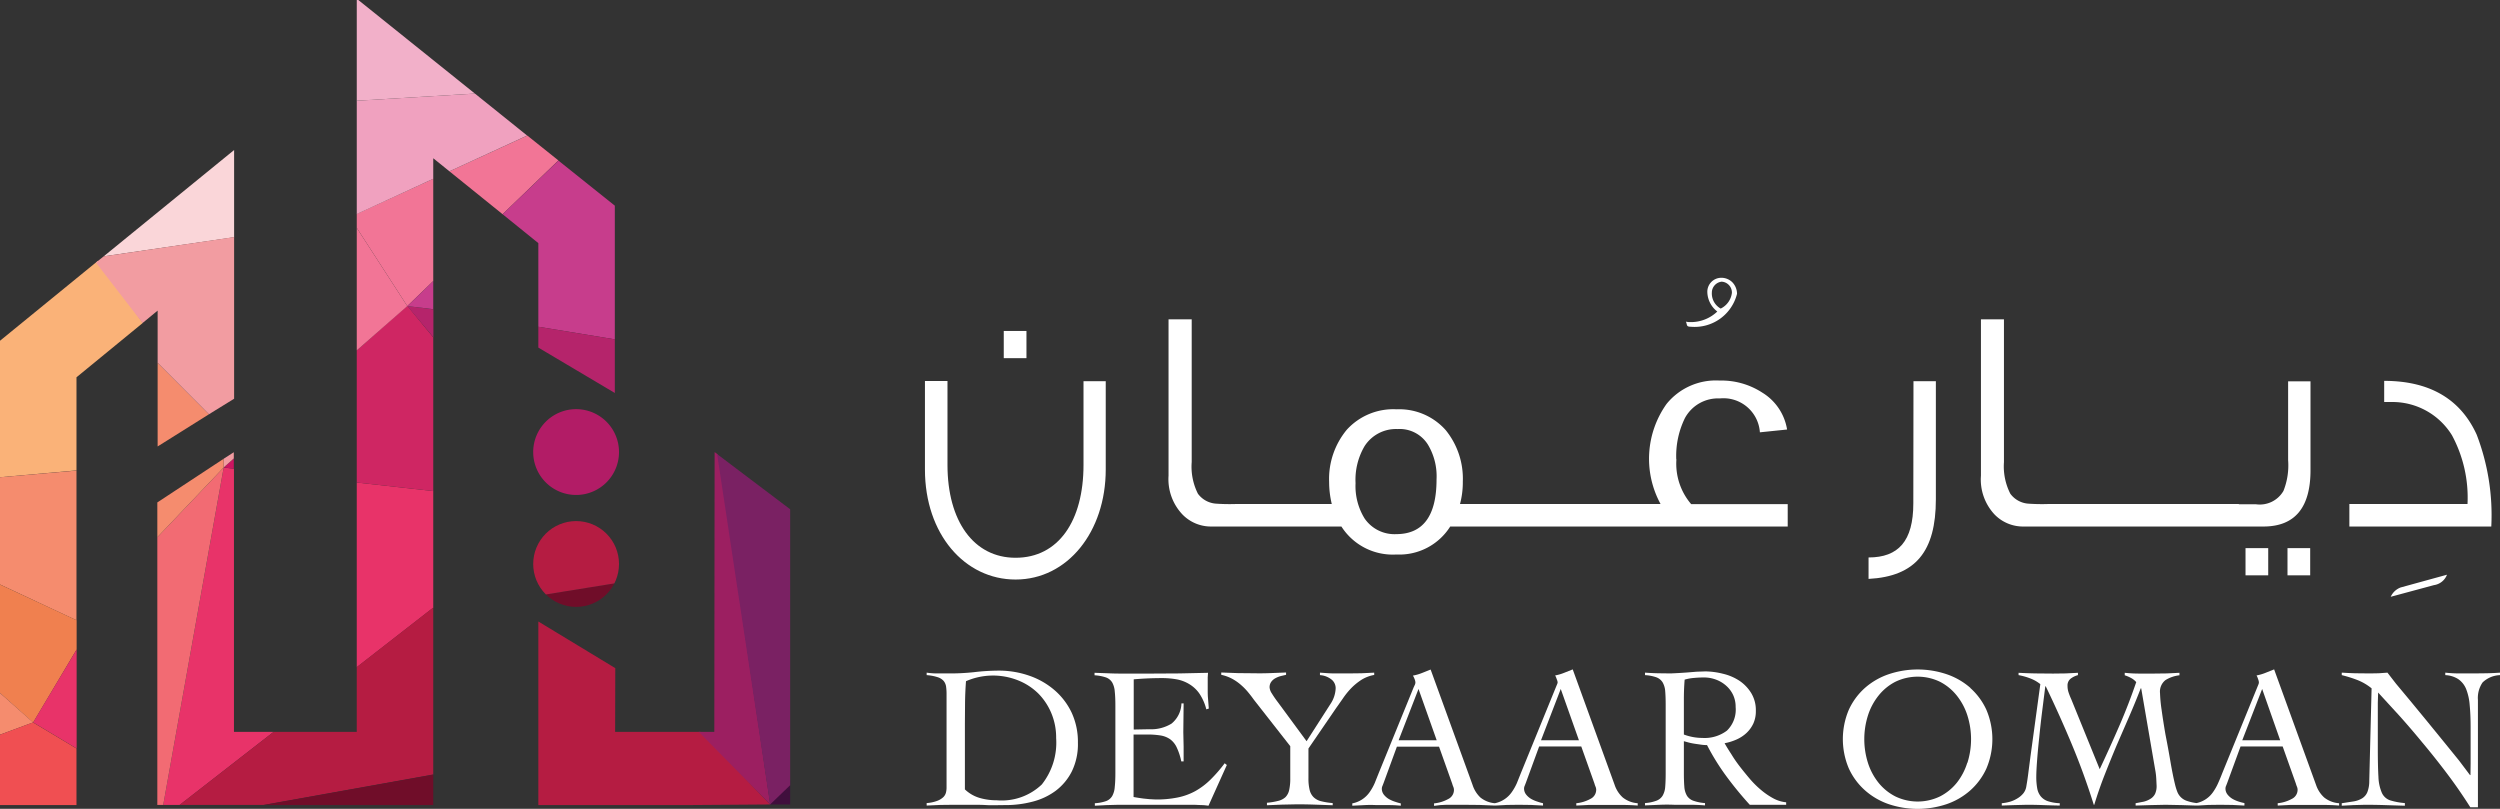
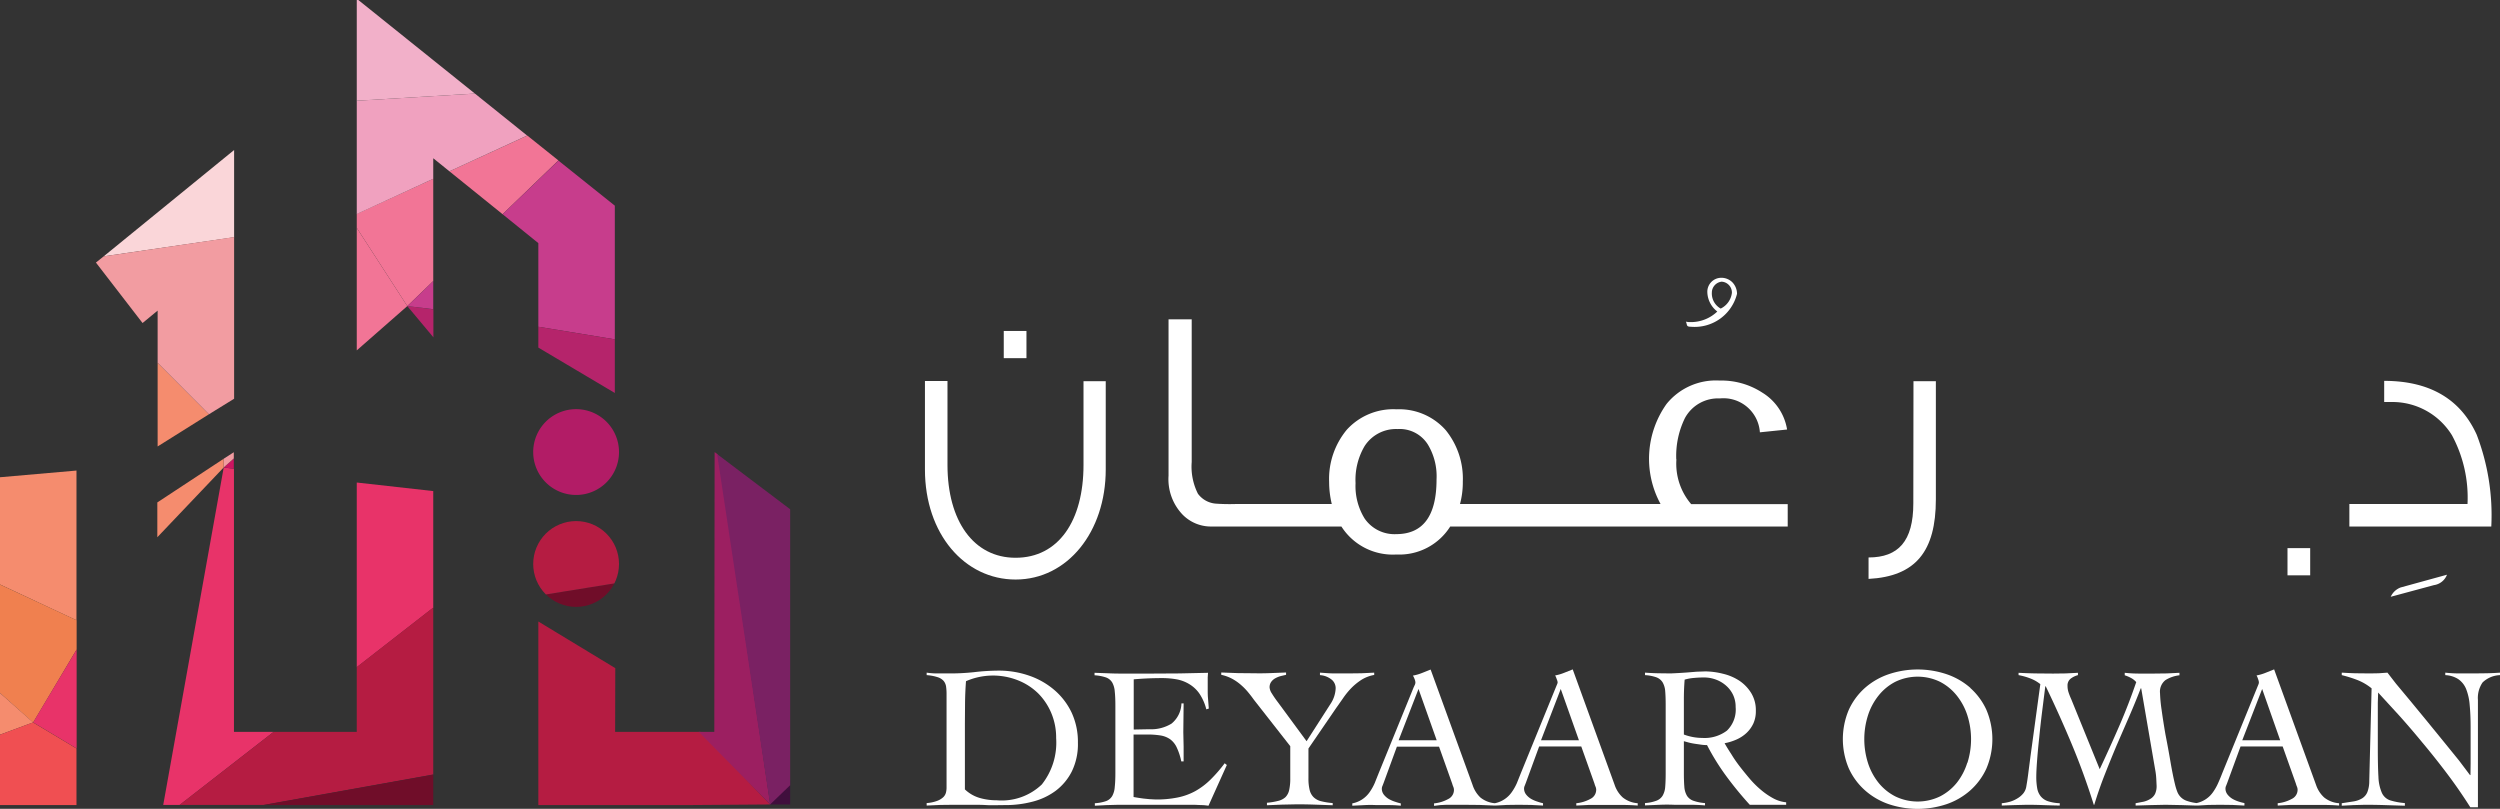
<svg xmlns="http://www.w3.org/2000/svg" data-name="Header Logo" viewBox="0 0 160.82 52.03">
  <rect x="0" y="0" width="160.82" height="52.03" fill="#333333" stroke="none" />
  <defs>
    <clipPath id="a">
      <path fill="none" d="M674.58 712.64a2.76 2.76 0 102.76-2.76 2.76 2.76 0 00-2.76 2.76" transform="translate(-674.58 -709.88)" />
    </clipPath>
  </defs>
  <g fill="#fff" data-name="Group 7">
    <path d="M64.57 21.29h1.46v1.75h-1.46z" data-name="Rectangle 21" />
    <path d="M69.7 29.91c0 3.6-1.61 5.97-4.37 5.97-2.7 0-4.38-2.37-4.38-5.97v-5.4H59.5v5.69c0 4.16 2.56 7.08 5.83 7.08 3.34 0 5.8-3.07 5.8-7.08v-5.68H69.7z" data-name="Path 2" />
    <path d="M108.78 21.02a2.81 2.81 0 002.96-2.12 1.08 1.08 0 00-.3-.74 1 1 0 00-.75-.29.9.9 0 00-.86.95 1.63 1.63 0 00.64 1.22 2.46 2.46 0 01-1.75.68 1.07 1.07 0 01-.27-.03c.1.21 0 .33.33.33zm1.34-2.2a.71.71 0 01.63-.7.7.7 0 01.66.72 1.3 1.3 0 01-.72 1.01 1.11 1.11 0 01-.57-1.03z" data-name="Path 3" />
    <path d="M107.83 29.54a5.53 5.53 0 01.56-2.65 2.42 2.42 0 012.24-1.26 2.35 2.35 0 012.58 2.18l1.75-.18a3.42 3.42 0 00-1.59-2.37 4.83 4.83 0 00-2.76-.78 4.08 4.08 0 00-3.4 1.5 6.08 6.08 0 00-.39 6.44h-12.9a5.42 5.42 0 00.18-1.44 4.95 4.95 0 00-1.1-3.31 3.99 3.99 0 00-3.16-1.34 4.04 4.04 0 00-3.2 1.31A4.96 4.96 0 0085.5 31a6.11 6.11 0 00.17 1.42h-6.11a12.7 12.7 0 01-1.32-.02 1.58 1.58 0 01-1.18-.64 3.87 3.87 0 01-.4-2.04v-9.18h-1.49V30.6a3.3 3.3 0 00.89 2.49 2.55 2.55 0 001.87.78h8.36a3.92 3.92 0 003.54 1.8 3.87 3.87 0 003.46-1.8h21.71v-1.44h-6.21a4 4 0 01-.95-2.88zm-18.01 4.82a2.33 2.33 0 01-2.04-1.01 3.97 3.97 0 01-.58-2.27 4.27 4.27 0 01.58-2.38 2.4 2.4 0 012.12-1.1 2.14 2.14 0 011.96 1.01 3.95 3.95 0 01.55 2.23q0 3.52-2.6 3.52z" data-name="Path 4" />
    <path d="M123.08 32.38c0 2.43-.96 3.48-2.88 3.48v1.38c3.03-.16 4.33-1.77 4.33-5.12v-7.6h-1.44z" data-name="Path 5" />
    <path d="M147.15 35.26h1.46v1.75h-1.46z" data-name="Rectangle 22" />
-     <path d="M144.45 35.26h1.46v1.75h-1.46z" data-name="Rectangle 23" />
-     <path d="M147.19 29.6a4.43 4.43 0 01-.3 1.98 1.76 1.76 0 01-1.76.86h-1.11v-.02h-12.2a12.71 12.71 0 01-1.33-.02 1.58 1.58 0 01-1.17-.64 3.87 3.87 0 01-.41-2.03v-9.19h-1.48V30.6a3.29 3.29 0 00.88 2.5 2.55 2.55 0 001.88.77h15.41c2.02 0 3.03-1.21 3.03-3.62v-5.72h-1.44z" data-name="Path 6" />
    <path d="M153.79 38.39l2.78-.75a1.06 1.06 0 00.84-.67l-2.98.82a1.14 1.14 0 00-.64.6z" data-name="Path 7" />
    <path d="M159.32 27.96c-1.05-2.31-3.05-3.46-5.95-3.46v1.36h.55a4.5 4.5 0 013.81 2.14 8.44 8.44 0 011 4.42h-7.6v1.45h9.13a14.46 14.46 0 00-.94-5.91z" data-name="Path 8" />
  </g>
  <g fill="#fff" data-name="Group 8">
    <path d="M67.84 44.4a4.95 4.95 0 00-1.62-.93 5.91 5.91 0 00-1.97-.33 13.88 13.88 0 00-1.6.1 14.55 14.55 0 01-1.69.08h-.68q-.34 0-.67-.05v.16a3 3 0 01.7.13.86.86 0 01.39.24.74.74 0 01.16.37 3.35 3.35 0 01.03.5v6a1.3 1.3 0 01-.04.32.63.63 0 01-.17.29 1.17 1.17 0 01-.4.24 2.4 2.4 0 01-.67.14v.16l.87-.04.87-.01h1.25c.25 0 .54 0 .87.02s.74 0 1.2 0a6.8 6.8 0 001.75-.22 4.26 4.26 0 001.49-.7 3.57 3.57 0 001.04-1.25 4 4 0 00.39-1.84 4.47 4.47 0 00-.4-1.93 4.38 4.38 0 00-1.1-1.45zm-.82 6.06a3.73 3.73 0 01-2.91 1.02 3.89 3.89 0 01-1.09-.15 2.32 2.32 0 01-.95-.55v-4.25l.01-1.37q.01-.67.06-1.34a4.35 4.35 0 013.36-.05 3.89 3.89 0 011.3.85 3.97 3.97 0 01.84 1.28 4.07 4.07 0 01.3 1.58 4.33 4.33 0 01-.92 2.98z" data-name="Path 9" />
    <path d="M77.86 50.16a4.6 4.6 0 01-.97.73 4 4 0 01-1.13.41 6.82 6.82 0 01-1.4.13l-.4-.02-.4-.04a13.26 13.26 0 01-.64-.1v-4.02h.83a5.4 5.4 0 01.9.06 1.5 1.5 0 01.63.25 1.37 1.37 0 01.42.53 3.94 3.94 0 01.29.89h.15v-.94l-.02-.94.01-.92.01-.93H76a1.74 1.74 0 01-.64 1.3 2.5 2.5 0 01-1.43.36l-.5.01-.5.01V43.7q.91-.08 1.82-.08a5.4 5.4 0 01.94.08 2.39 2.39 0 01.8.3 2.14 2.14 0 01.66.61 3.25 3.25 0 01.45 1.02l.16-.05-.05-.64c-.02-.2-.02-.39-.02-.58v-.52-.27l.02-.29-1.84.04-1.82.01H72.07q-.42 0-.82-.02l-.84-.03v.16a2.8 2.8 0 01.74.14.77.77 0 01.4.33 1.4 1.4 0 01.16.57q.04.36.04.9v4.34q0 .55-.04.9a1.4 1.4 0 01-.16.58.77.77 0 01-.39.33 2.64 2.64 0 01-.73.14v.16l.76-.04.75-.02h4.89l.45.02c.16 0 .31.02.46.04l1.18-2.62-.14-.11a9.06 9.06 0 01-.93 1.07z" data-name="Path 10" />
    <path d="M88.4 43.43v-.16l-.83.04-.83.01h-.91c-.31 0-.61-.03-.92-.05v.16a1.32 1.32 0 01.7.25.71.71 0 01.31.6 1.93 1.93 0 01-.33 1l-1.54 2.4-1.84-2.5a6.77 6.77 0 01-.4-.58.81.81 0 01-.14-.38.58.58 0 01.1-.35.8.8 0 01.27-.24 1.56 1.56 0 01.35-.14l.34-.08v-.15l-1.02.04q-.52.02-1.02.01l-1.06-.01-1.07-.04v.15a2.63 2.63 0 01.73.27 3.1 3.1 0 01.55.39 3.9 3.9 0 01.44.45q.2.24.37.48L83 48v2.04a3.4 3.4 0 01-.07.78.93.93 0 01-.24.46 1.05 1.05 0 01-.47.24 4.34 4.34 0 01-.72.12v.16l.96-.04.96-.02q.59 0 1.16.02t1.15.04v-.14a4.57 4.57 0 01-.75-.12 1.05 1.05 0 01-.47-.25.97.97 0 01-.26-.46 3.07 3.07 0 01-.08-.77v-1.91l1.78-2.6.43-.61a4.88 4.88 0 01.52-.65 3.85 3.85 0 01.65-.54 2.29 2.29 0 01.84-.33z" data-name="Path 11" />
    <path d="M103.87 50.5l-2.7-7.44-.55.22a2.92 2.92 0 01-.58.17 1.19 1.19 0 01.1.24.67.67 0 01.06.2.38.38 0 01-.04.14l-.07.17-2.25 5.52-.26.65a3.3 3.3 0 01-.32.57 1.74 1.74 0 01-1.1.73 1.7 1.7 0 01-.93-.37 1.92 1.92 0 01-.5-.8l-2.7-7.43-.55.22a2.93 2.93 0 01-.59.17 1.2 1.2 0 01.11.23.67.67 0 01.05.2.38.38 0 01-.03.15l-.08.17-2.25 5.52-.26.65a3.3 3.3 0 01-.32.57 1.76 1.76 0 01-1.12.73v.15l.79-.04q.37-.02.76 0h.8q.4 0 .77.04v-.15a2.84 2.84 0 01-.35-.1 2.1 2.1 0 01-.4-.17 1.15 1.15 0 01-.33-.28.62.62 0 01-.14-.4.43.43 0 01.04-.17l.07-.18.86-2.35h2.71l.85 2.39a1.5 1.5 0 00.07.2.52.52 0 01.04.2.65.65 0 01-.37.58 2.36 2.36 0 01-.91.28v.16l.4-.05.4-.02h1.08l1.05.01.96.04h.06l.73-.04.76-.01.8.01.77.04v-.15a2.84 2.84 0 01-.35-.1 2.1 2.1 0 01-.4-.17 1.15 1.15 0 01-.33-.28.62.62 0 01-.14-.4.43.43 0 01.04-.17l.07-.18.86-2.35h2.71l.85 2.39a1.47 1.47 0 00.07.2.52.52 0 01.04.2.65.65 0 01-.37.58 2.36 2.36 0 01-.91.28v.15l.4-.02.4-.02h2.13q.5 0 1.02.04v-.15a1.73 1.73 0 01-.96-.37 1.92 1.92 0 01-.52-.8zm-13.9-2.88l1.28-3.3 1.17 3.3zm9.16 0l1.27-3.3 1.17 3.3z" data-name="Path 12" />
    <path d="M113.3 50.83a6.2 6.2 0 01-.73-.72q-.34-.4-.65-.8t-.55-.8q-.25-.38-.43-.7a3.41 3.41 0 00.77-.24 2.31 2.31 0 00.65-.43 1.99 1.99 0 00.43-.6 1.9 1.9 0 00.16-.81 2.12 2.12 0 00-.3-1.15 2.58 2.58 0 00-.76-.79 3.3 3.3 0 00-1.06-.45 4.8 4.8 0 00-1.14-.15l-.56.02-.61.05a34.57 34.57 0 01-1.04.06l-.83-.01q-.42-.01-.83-.04v.16a2.6 2.6 0 01.73.14.8.8 0 01.4.32 1.32 1.32 0 01.17.58q.03.36.03.9v4.34q0 .55-.03.9a1.32 1.32 0 01-.17.58.8.8 0 01-.4.32 2.62 2.62 0 01-.73.15v.15l.94-.04q.47-.02.94 0h1q.5 0 .98.04v-.15a2.83 2.83 0 01-.75-.15.8.8 0 01-.41-.32 1.32 1.32 0 01-.17-.58q-.03-.36-.03-.9v-2.03l.33.09q.2.05.41.08l.42.06a2.67 2.67 0 00.33.02 14.9 14.9 0 001.24 2 22.7 22.7 0 001.51 1.84h2.34v-.16a2.16 2.16 0 01-.82-.25 4.66 4.66 0 01-.78-.53zm-3.78-3.36a3.4 3.4 0 01-1.2-.22v-.89-1.38q0-.64.05-1.26a2.97 2.97 0 01.6-.11c.21-.02.43-.03.64-.03a2.21 2.21 0 01.78.14 2.05 2.05 0 01.65.39 1.84 1.84 0 01.45.6 1.79 1.79 0 01.16.77 1.88 1.88 0 01-.56 1.52 2.38 2.38 0 01-1.57.47z" data-name="Path 13" />
    <path d="M126.75 44.25a4.5 4.5 0 00-1.53-.88 5.85 5.85 0 00-3.72 0 4.5 4.5 0 00-1.53.88 4.24 4.24 0 00-1.04 1.41 4.83 4.83 0 000 3.77 4.23 4.23 0 001.04 1.41 4.5 4.5 0 001.53.89 5.85 5.85 0 003.72 0 4.49 4.49 0 001.53-.89 4.23 4.23 0 001.03-1.4 4.83 4.83 0 000-3.78 4.24 4.24 0 00-1.03-1.4zm-.2 4.82a3.97 3.97 0 01-.67 1.28 3.34 3.34 0 01-1.08.88 3.3 3.3 0 01-2.88 0 3.33 3.33 0 01-1.08-.88 3.96 3.96 0 01-.68-1.28 5.06 5.06 0 010-3.04 3.97 3.97 0 01.68-1.28 3.33 3.33 0 011.08-.89 3.3 3.3 0 012.88 0 3.34 3.34 0 011.08.89 3.98 3.98 0 01.68 1.28 5.05 5.05 0 010 3.04z" data-name="Path 14" />
    <path d="M148.99 50.5l-2.7-7.44-.55.22a2.92 2.92 0 01-.58.17 1.2 1.2 0 01.1.24.67.67 0 01.05.2.38.38 0 01-.03.14l-.07.17-2.25 5.52q-.13.34-.27.65a3.33 3.33 0 01-.32.57 1.72 1.72 0 01-1.07.72 2.98 2.98 0 01-.62-.14.99.99 0 01-.62-.59 3.52 3.52 0 01-.14-.45q-.15-.61-.3-1.49t-.32-1.74q-.15-.87-.25-1.6a9.24 9.24 0 01-.1-1.06.94.94 0 01.35-.84 2.15 2.15 0 01.9-.31v-.16l-.82.04-.83.01h-.93q-.47 0-.94-.05v.16a2.34 2.34 0 01.4.17 1.14 1.14 0 01.34.27q-.5 1.46-1.1 2.84t-1.25 2.76l-1.83-4.5q-.1-.22-.17-.43a1.3 1.3 0 01-.07-.43.55.55 0 01.21-.47 1.37 1.37 0 01.46-.22v-.15l-.8.04-.8.01-1.12-.01q-.56-.01-1.1-.04v.15a4.08 4.08 0 01.75.21 2.35 2.35 0 01.65.37l-.63 4.62-.13 1q-.06.5-.14.95a.93.93 0 01-.19.45 1.42 1.42 0 01-.37.32 1.97 1.97 0 01-.48.22 2.9 2.9 0 01-.54.1v.15l.8-.03.8-.02q.54 0 1.06.02t1.07.03v-.15a2.79 2.79 0 01-.76-.13 1.01 1.01 0 01-.46-.31 1.13 1.13 0 01-.23-.52 4.08 4.08 0 01-.06-.74q0-.34.05-1.02t.14-1.51q.08-.83.19-1.7t.2-1.59h.03q.9 1.87 1.68 3.74t1.41 3.88h.03q.3-.99.67-1.93t.76-1.87l.8-1.84q.4-.92.76-1.85h.03l.9 5.24a4.42 4.42 0 01.07.6l.02.42a1.18 1.18 0 01-.1.53.8.8 0 01-.3.32 1.48 1.48 0 01-.43.18l-.52.1v.15l.97-.03.96-.02 1.04.02.91.03H141.38l.67-.04.76-.01.8.01.77.04v-.16a2.87 2.87 0 01-.35-.09 2.1 2.1 0 01-.4-.17 1.16 1.16 0 01-.33-.28.62.62 0 01-.14-.4.43.43 0 01.04-.17l.07-.18.86-2.35h2.71l.85 2.39a1.44 1.44 0 00.07.2.52.52 0 01.04.2.65.65 0 01-.37.58 2.36 2.36 0 01-.91.28v.15l.4-.02.4-.02h2.13q.5 0 1.02.04v-.15a1.72 1.72 0 01-.96-.37 1.93 1.93 0 01-.52-.8zm-4.75-2.88l1.28-3.3 1.16 3.3z" data-name="Path 15" />
    <path d="M159.98 43.31l-.84.01h-.92q-.46 0-.92-.05v.16a1.67 1.67 0 01.84.26 1.43 1.43 0 01.5.63 3.53 3.53 0 01.23 1.04q.06.61.06 1.45V49.09l-.01.77h-.03l-.7-.93-.99-1.22-1.1-1.35-1.07-1.3-.9-1.08-.55-.71-.56.04-.56.01-.95-.01a29 29 0 01-.87-.04v.16a8.08 8.08 0 011.02.32 3.43 3.43 0 01.9.53l-.15 5.97a1.96 1.96 0 01-.12.7.85.85 0 01-.33.4 1.5 1.5 0 01-.54.2l-.78.12v.16l.74-.04.74-.02q.67 0 1.29.02t1.29.04v-.17a4.3 4.3 0 01-.96-.18.9.9 0 01-.52-.48 2.83 2.83 0 01-.22-1.03q-.04-.67-.04-1.83v-2.27-.66l.02-.66 1.32 1.44q.73.81 1.52 1.77.79.94 1.59 2t1.5 2.17h.49v-6.9a1.76 1.76 0 01.3-1.13 1.7 1.7 0 011.13-.47v-.16q-.42.03-.85.04z" data-name="Path 16" />
  </g>
  <g data-name="Group 11">
    <path fill="#e83369" d="M22.95 42.92l4.92-3.83v-7.5l-4.92-.55zM10.5 51.78h1.06l6.04-4.7h-2.55V30.15l-.66-.07z" data-name="Path 17" />
    <path fill="#cc1461" d="M14.39 30.07l.65.08v-.65z" data-name="Path 18" />
    <path fill="#f29ca1" d="M14.39 29.51v.56l.65-.58v-.4z" data-name="Path 19" />
-     <path fill="#f26b73" d="M10.12 34.56v17.22h.38l3.89-21.71z" data-name="Path 20" />
    <path fill="#f58c6e" d="M10.12 32.32v2.24l4.27-4.49v-.56z" data-name="Path 21" />
    <path fill="#b51c42" d="M22.95 42.91v4.17H17.6l-6.05 4.7h5.4l10.92-1.96V39.08z" data-name="Path 22" />
    <path fill="#700d29" d="M16.94 51.79h10.93v-1.96z" data-name="Path 23" />
-     <path fill="#cf2663" d="M22.95 22.54v8.5l4.92.55V21.7l-1.67-2.03z" data-name="Path 24" />
    <path fill="#b5246b" d="M27.88 21.7v-1.8l-1.68-.21z" data-name="Path 25" />
    <path fill="#f27596" d="M22.95 22.54l3.25-2.85-3.25-5.03z" data-name="Path 26" />
    <path fill="#f27596" d="M22.95 13.76v.9l3.25 5.03 1.67-1.61V11.5zm5.96-2.74l3.42 2.76 3.59-3.46-2-1.6z" data-name="Path 27" />
    <path fill="#f0a1bf" d="M22.95 6.48v7.29l4.92-2.27v-1.32l1.04.84 5-2.3-3.36-2.7z" data-name="Path 28" />
    <path fill="#f2b0c9" d="M22.95 0v6.48l7.6-.46L23.05 0z" data-name="Path 29" />
    <path fill="#c73d8c" d="M26.2 19.69l1.67.2v-1.81z" data-name="Path 30" />
    <path fill="#c73d8c" d="M32.33 13.78l2.3 1.86v5.38l4.92.81v-8.6l-3.63-2.9z" data-name="Path 31" />
    <path fill="#b5246b" d="M34.63 22.36l4.92 2.92v-3.45l-4.92-.81z" data-name="Path 32" />
    <path fill="#f58c6e" d="M10.14 28.72l3.3-2.07-3.3-3.31z" data-name="Path 33" />
-     <path fill="#fab278" d="M0 21.92v8.78l4.92-.44v-5.99l4.27-3.5-2.88-4z" data-name="Path 34" />
    <path fill="#fad6d9" d="M6.67 16.49l8.39-1.23V9.65z" data-name="Path 35" />
    <path fill="#f29ca1" d="M6.67 16.49l-.5.4 3 3.89.97-.8v3.36l3.3 3.31 1.62-1v-10.4z" data-name="Path 36" />
    <path fill="#f58c6e" d="M0 30.7v6.9l4.92 2.3v-9.63z" data-name="Path 37" />
    <path fill="#f0804f" d="M0 44.58l2.13 1.9 2.8-4.7V39.9L0 37.6z" data-name="Path 38" />
    <path fill="#f58c6e" d="M0 47.26l2.13-.79L0 44.58z" data-name="Path 39" />
    <path fill="#e83369" d="M2.13 46.47l2.8 1.68v-6.37z" data-name="Path 40" />
    <path fill="#f04f52" d="M0 47.26v4.53h4.92v-3.64l-2.8-1.68z" data-name="Path 41" />
    <g data-name="Group 10">
      <g clip-path="url(#a)" data-name="Group 9" transform="translate(34.3 33.52)">
        <path fill="#700d29" d="M.63 4.75l5.45-.88-2.17 2.29-4.12-.4z" data-name="Path 42" />
        <path fill="#b51c42" d="M5.27-.47c-.15-.02-6.8.5-6.8.5L.63 4.75l5.46-.88z" data-name="Path 43" />
      </g>
    </g>
    <path fill="#b51c42" d="M34.63 51.79h9.43l5.48-.04-4.47-4.67h-5.5l.01-4.1-4.95-3z" data-name="Path 44" />
    <path fill="#9c1f61" d="M45.95 47.08h-1l4.6 4.67-3.25-21.9-.13-.62-.2-.15z" data-name="Path 45" />
    <path fill="#400f3d" d="M49.54 51.75h1.29v-1.57z" data-name="Path 46" />
    <path fill="#7a2163" d="M49.54 51.75l1.29-1.24V32.76l-4.7-3.55z" data-name="Path 47" />
    <path fill="#b21c66" d="M34.3 29.08a2.76 2.76 0 102.76-2.76 2.76 2.76 0 00-2.76 2.76" data-name="Path 48" />
  </g>
</svg>